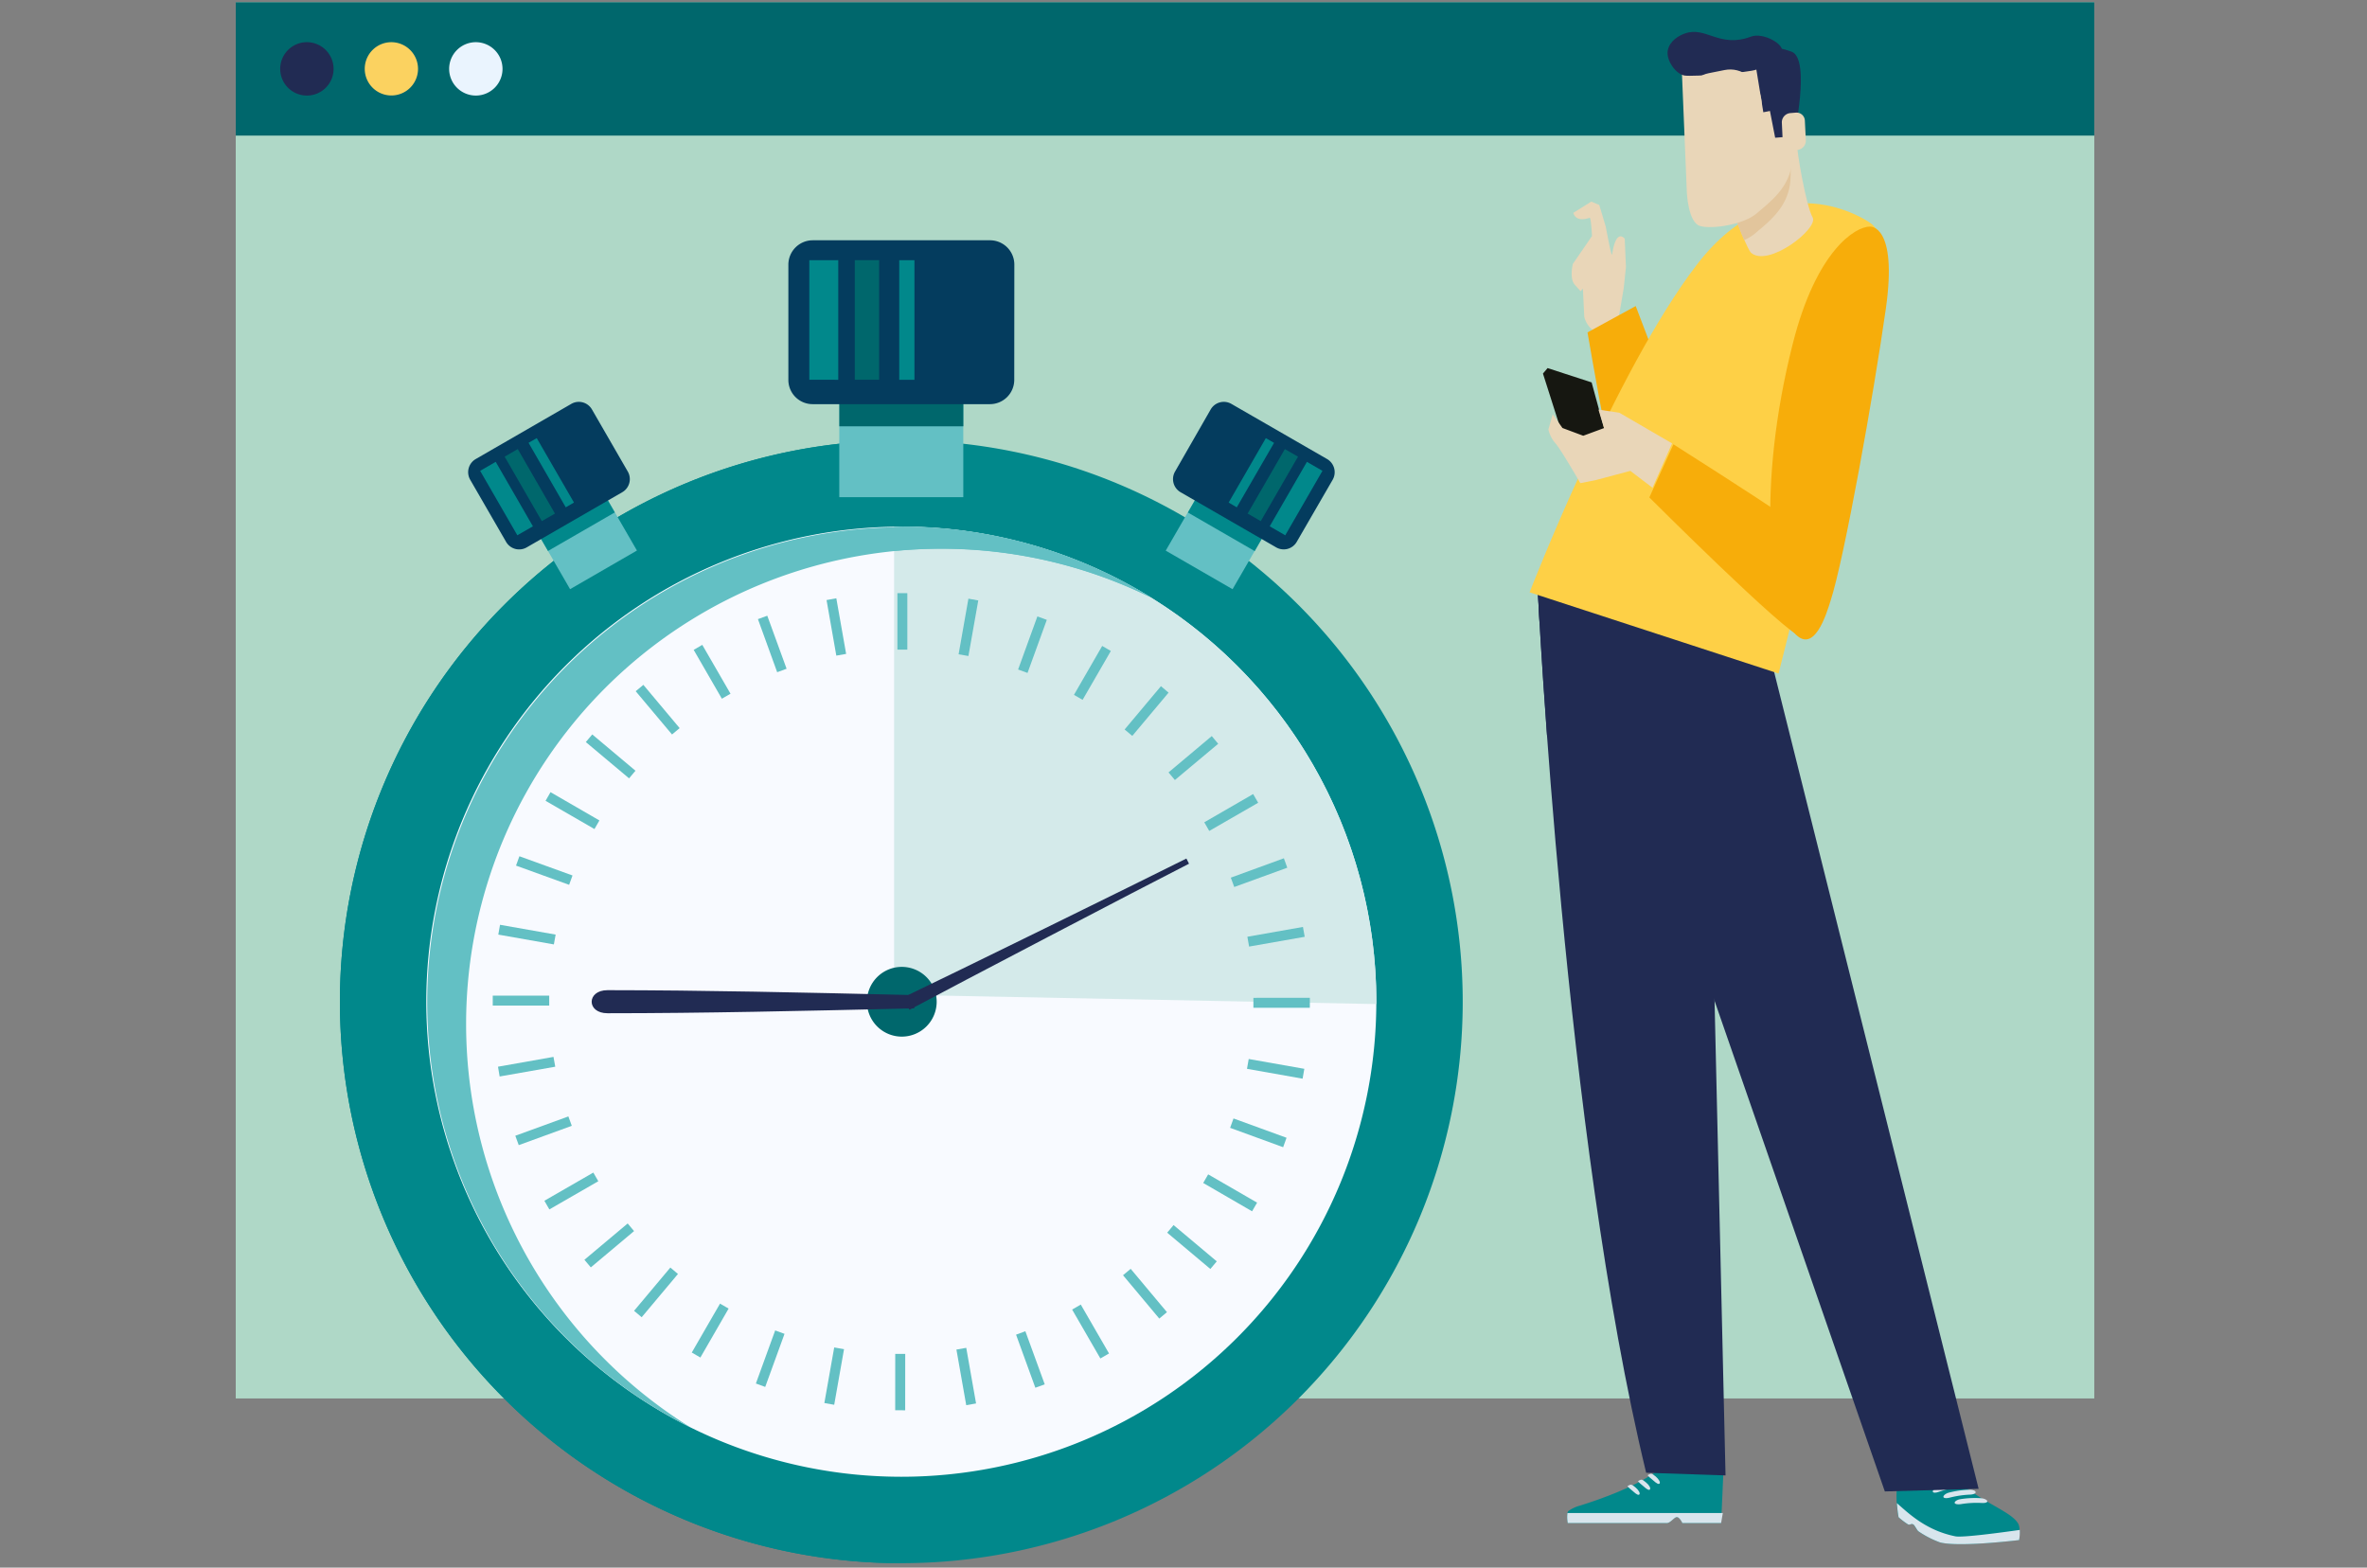
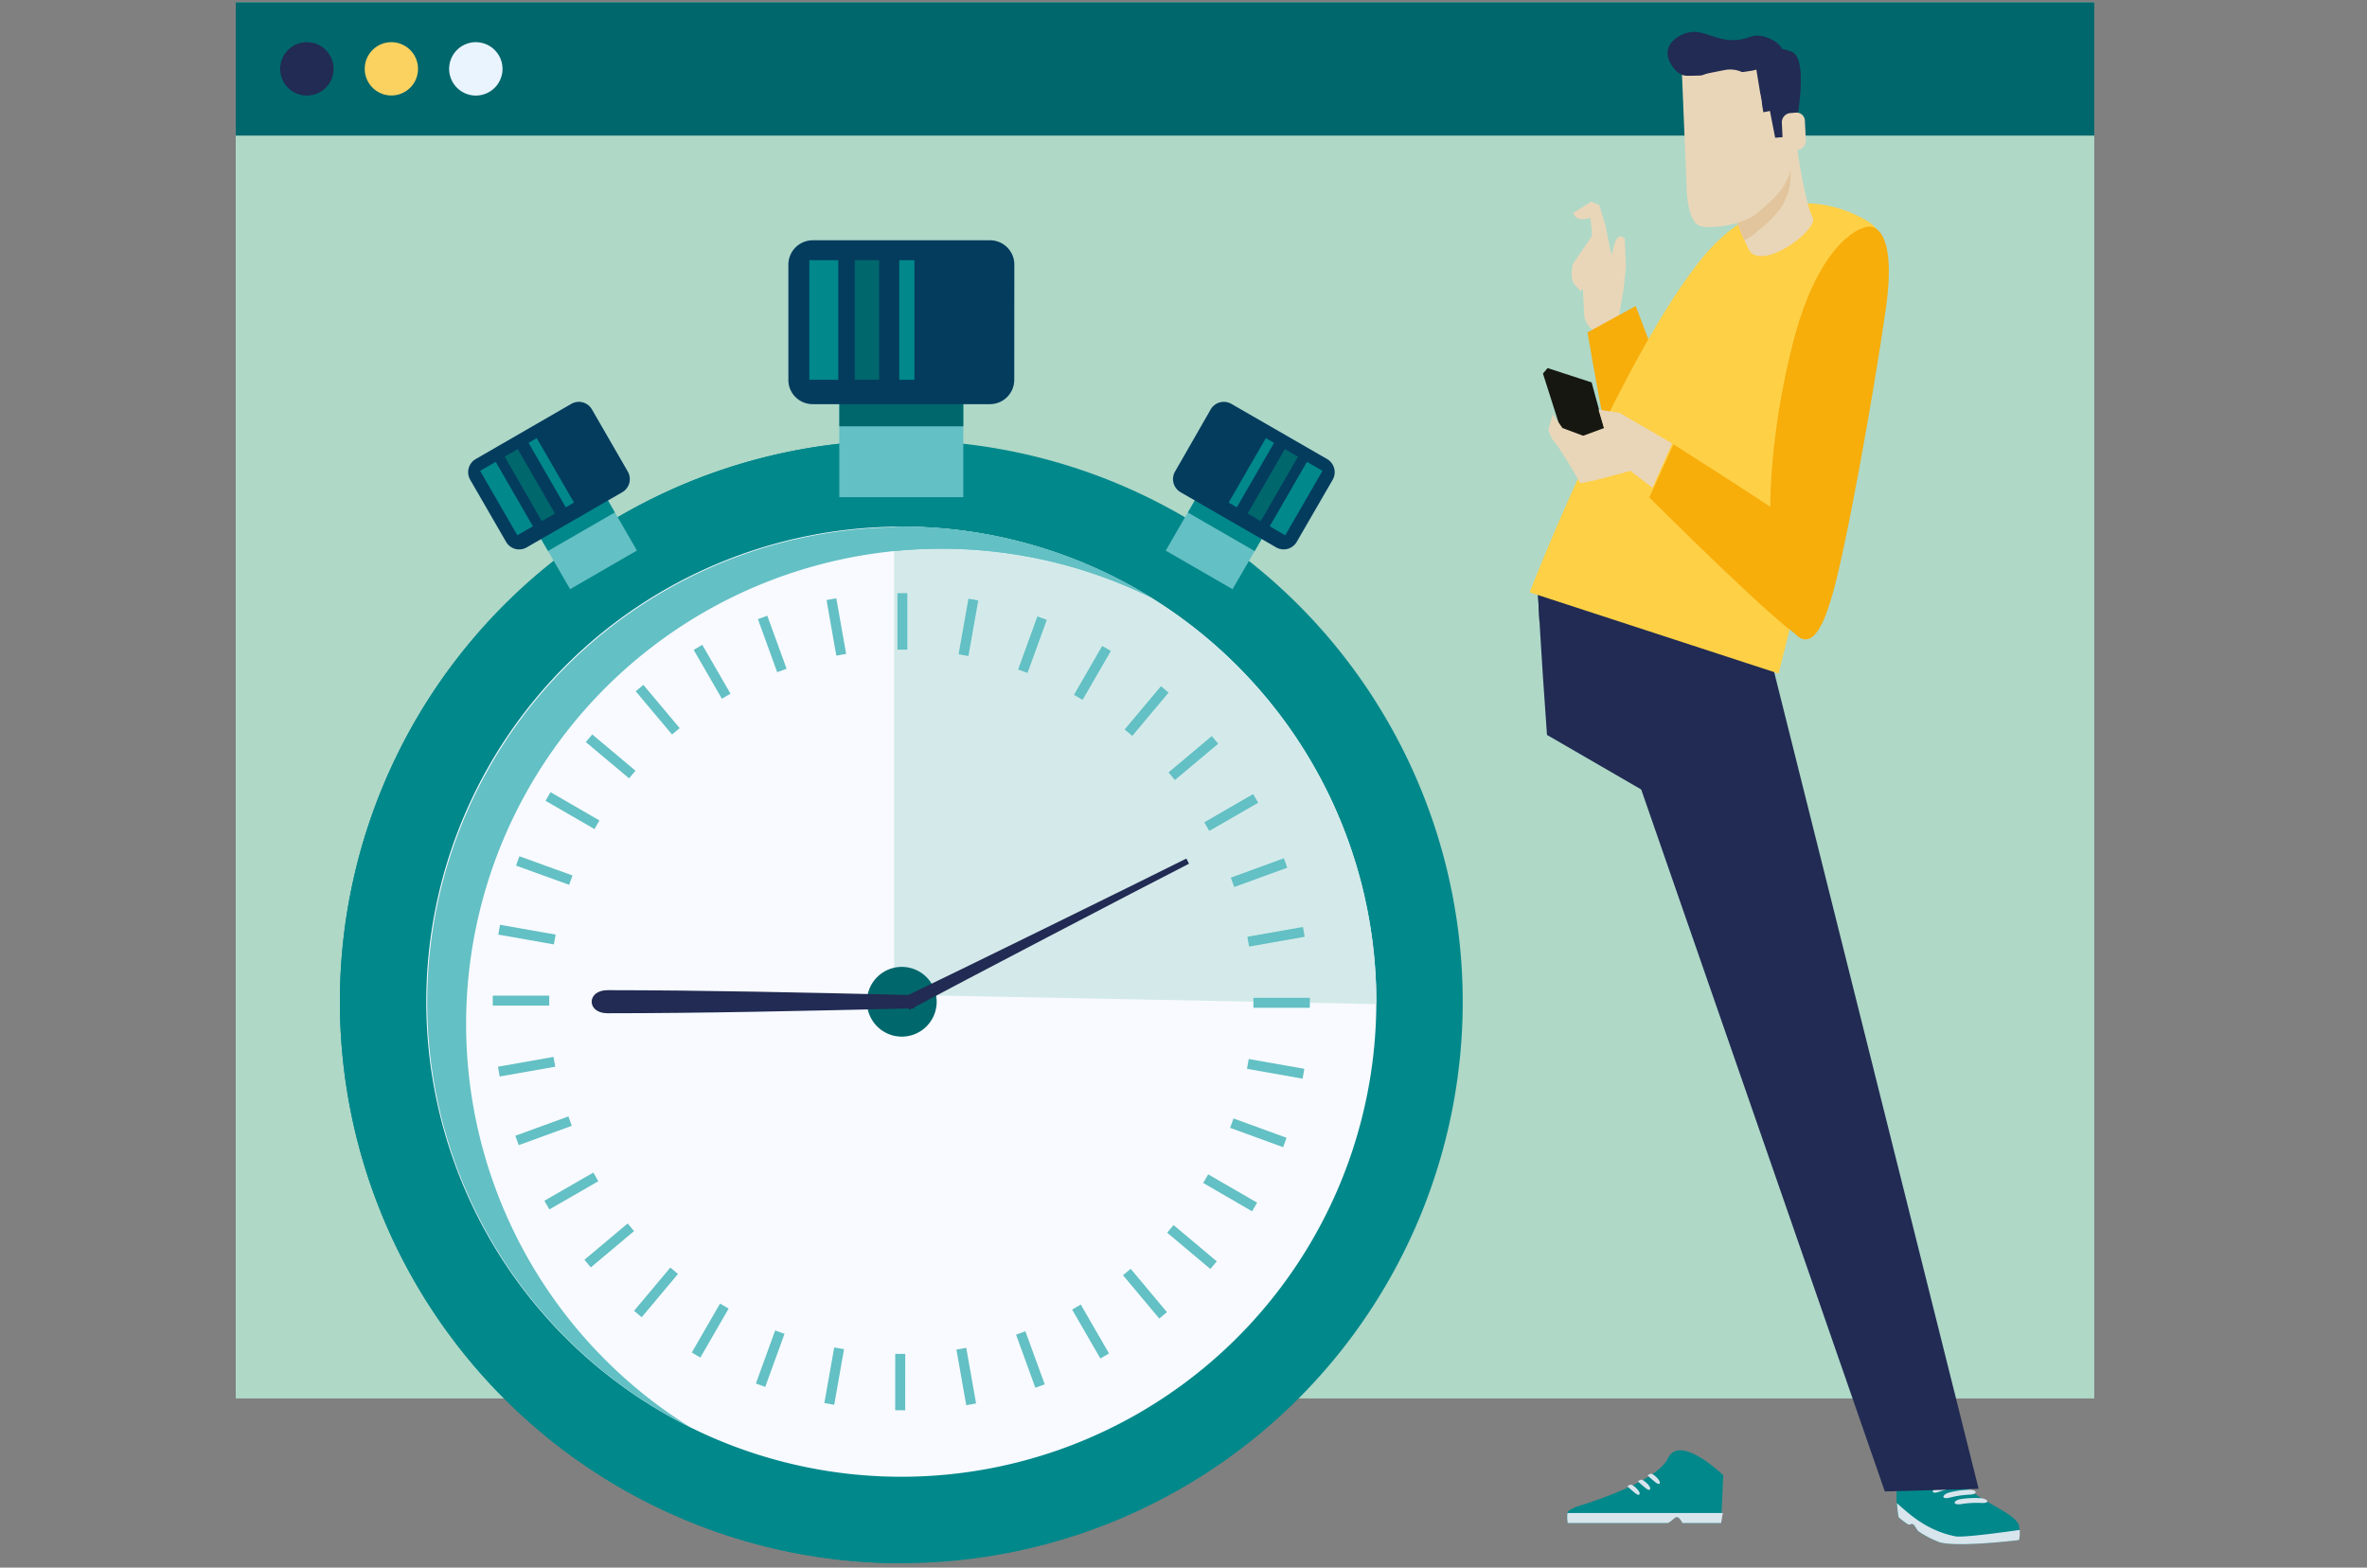
<svg xmlns="http://www.w3.org/2000/svg" viewBox="0 0 549.92 364.18">
  <rect x="0" y="0" width="549.92" height="364.18" fill="#808080" stroke="none" />
  <defs>
    <clipPath id="a">
      <path d="M319.76,232.72A110.36,110.36,0,1,1,209.4,122.35,110.36,110.36,0,0,1,319.76,232.72Z" style="fill:none" />
    </clipPath>
  </defs>
  <g style="isolation:isolate">
    <rect x="54.77" y="0.52" width="431.79" height="324.36" style="fill:#afd8c7" />
    <rect x="54.77" y="0.52" width="431.79" height="30.98" style="fill:#00676c" />
    <path d="M77.5,16a6.2,6.2,0,1,1-6.21-6.2A6.21,6.21,0,0,1,77.5,16Z" style="fill:#212b53" />
    <path d="M97.12,16a6.19,6.19,0,1,1-6.2-6.2A6.21,6.21,0,0,1,97.12,16Z" style="fill:#fbd260" />
    <path d="M116.75,16a6.2,6.2,0,1,1-6.2-6.2A6.21,6.21,0,0,1,116.75,16Z" style="fill:#eaf4fe" />
    <path d="M339.83,232.72A130.43,130.43,0,1,1,209.4,102.29,130.45,130.45,0,0,1,339.83,232.72Z" style="fill:#01888b" />
    <path d="M209.4,363.15a130.43,130.43,0,0,1,0-260.86" style="fill:#01888b" />
    <path d="M319.76,232.72A110.36,110.36,0,1,1,209.4,122.35,110.36,110.36,0,0,1,319.76,232.72Z" style="fill:#f8faff" />
    <g style="clip-path:url(#a)">
      <path d="M212.75,231.18l123.57,2.4C316.94,107.15,222.1,122.35,209.4,122.35c-.56,0-1.12,0-1.68,0V232.55Z" style="fill:#d4eaea" />
    </g>
    <rect x="194.99" y="84.63" width="28.81" height="30.87" style="fill:#63c0c4" />
    <rect x="195" y="84.63" width="28.81" height="14.41" style="fill:#00676c" />
    <path d="M235.64,88.23A5.65,5.65,0,0,1,230,93.89H188.82a5.63,5.63,0,0,1-5.66-5.65V61.48a5.67,5.67,0,0,1,5.67-5.66H230a5.65,5.65,0,0,1,5.66,5.66Z" style="fill:#043c5e" />
    <polygon points="194.75 88.23 188.03 88.22 188.03 60.45 194.75 60.44 194.75 88.23" style="fill:#01888b" />
    <rect x="198.59" y="60.44" width="5.66" height="27.78" style="fill:#00676c" />
    <rect x="208.92" y="60.45" width="3.53" height="27.78" style="fill:#01888b" />
    <rect x="126.43" y="114.48" width="17.94" height="19.21" transform="translate(-43.91 84.37) rotate(-30.02)" style="fill:#63c0c4" />
    <polygon points="142.84 119.04 127.31 128 122.82 120.25 138.36 111.28 142.84 119.04" style="fill:#01888b" />
    <path d="M145.85,109.54a3.52,3.52,0,0,1-1.28,4.81l-22.19,12.81a3.51,3.51,0,0,1-4.81-1.29l-8.33-14.42a3.52,3.52,0,0,1,1.29-4.81l22.19-12.81a3.51,3.51,0,0,1,4.8,1.28Z" style="fill:#043c5e" />
    <polygon points="123.81 122.27 120.19 124.35 111.55 109.38 115.17 107.29 123.81 122.27" style="fill:#01888b" />
    <rect x="121.33" y="104.05" width="3.52" height="17.29" transform="translate(-39.84 76.56) rotate(-29.97)" style="fill:#00676c" />
    <polygon points="133.35 116.75 131.44 117.86 122.8 102.87 124.7 101.78 133.35 116.75" style="fill:#01888b" />
    <polygon points="270.83 127.92 286.36 136.88 295.98 120.25 280.45 111.28 270.83 127.92" style="fill:#63c0c4" />
    <rect x="281.49" y="110.68" width="8.96" height="17.93" transform="translate(39.41 307.54) rotate(-60.01)" style="fill:#01888b" />
    <path d="M273,109.54a3.52,3.52,0,0,0,1.28,4.81l22.19,12.8a3.5,3.5,0,0,0,4.81-1.29l8.34-14.41a3.54,3.54,0,0,0-1.3-4.81L286.09,93.83a3.52,3.52,0,0,0-4.81,1.28Z" style="fill:#043c5e" />
    <rect x="292.47" y="113.73" width="17.29" height="4.17" transform="translate(50.26 318.69) rotate(-60)" style="fill:#01888b" />
    <polygon points="289.86 119.3 292.91 121.07 301.56 106.09 298.51 104.33 289.86 119.3" style="fill:#00676c" />
    <polygon points="285.45 116.75 287.34 117.86 296 102.88 294.09 101.78 285.45 116.75" style="fill:#01888b" />
    <path d="M207.72,122.39V128c3.6-.35,7.25-.54,10.94-.54a109.82,109.82,0,0,1,48.83,11.38,109.8,109.8,0,0,0-58.09-16.53C208.84,122.35,208.28,122.39,207.72,122.39Z" style="fill:#63c0c4" />
    <path d="M400.36,342.73l-.49,11.1h-9s-.51-1.38-1.27-1.38-1.48,1.38-2.35,1.38h-23s-.41-2.06.09-2.77a8.43,8.43,0,0,1,2.77-1.3c4.67-1.45,18-6,20.35-10.9C390.27,332.87,400.36,342.73,400.36,342.73Z" style="fill:#01888b" />
    <path d="M364.16,351.5a7.3,7.3,0,0,0,.08,2.33h23c.87,0,1.71-1.38,2.35-1.38s1.27,1.38,1.27,1.38h9l.4-2.33Z" style="fill:#d8e5ed" />
    <path d="M380.89,347.15c-.2.3-.71,0-1.4-.62-1.64-1.39-1.49-1.23-1.07-1.46s.65-.32,1.6.52C380.69,346.17,381.09,346.86,380.89,347.15Z" style="fill:#d8e5ed" />
    <path d="M383.34,346c-.2.29-.72,0-1.4-.62-1.66-1.39-1.5-1.24-1.07-1.47s.64-.32,1.59.52C383.14,345,383.54,345.68,383.34,346Z" style="fill:#d8e5ed" />
    <path d="M385.58,344.62c-.2.29-.72,0-1.4-.62-1.64-1.38-1.5-1.24-1.07-1.47s.64-.31,1.6.52C385.38,343.64,385.78,344.33,385.58,344.62Z" style="fill:#d8e5ed" />
    <path d="M468.86,353.92c.67,1.15.2,3.86.2,3.86s-13.89,1.71-18.37.54a22.34,22.34,0,0,1-5-2.57c-.32-.2-.86-1.38-1.17-1.58-.56-.36-.85.26-1.33-.08a16.79,16.79,0,0,1-2.13-1.62c-1.21-7,.41-9.87.41-9.87s8.91-4.35,11.12-1.33C457.84,348.41,466.89,350.57,468.86,353.92Z" style="fill:#01888b" />
    <path d="M469.25,355.42c-4.28.61-13.29,1.82-14.95,1.49-6.79-1.36-10.84-5.29-13.6-7.72.07,1,.18,2.06.39,3.28a16.79,16.79,0,0,0,2.13,1.62c.48.34.77-.28,1.33.08.31.2.85,1.38,1.17,1.58a22.34,22.34,0,0,0,5,2.57c4.48,1.17,18.37-.54,18.37-.54A10.14,10.14,0,0,0,469.25,355.42Z" style="fill:#d8e5ed" />
    <path d="M461.71,348.74c.05.3-.53.47-1.31.42a22.71,22.71,0,0,0-4.78.26c-.8.13-1.47,0-1.5-.3s.58-.74,1.37-.85a21.41,21.41,0,0,1,4.72-.22C461,348.1,461.64,348.44,461.71,348.74Z" style="fill:#d8e5ed" />
    <path d="M459,346.65c0,.31-.54.54-1.31.57a22.82,22.82,0,0,0-4.72.7c-.78.2-1.44.14-1.46-.19s.59-.82,1.37-1a21.35,21.35,0,0,1,4.66-.65C458.32,346.06,459,346.34,459,346.65Z" style="fill:#d8e5ed" />
    <path d="M456.42,344.73c.06.32-.55.62-1.31.72a23.83,23.83,0,0,0-4.65,1.12c-.77.28-1.41.27-1.42-.08s.58-.88,1.34-1.14a23.44,23.44,0,0,1,4.61-1.07C455.74,344.19,456.38,344.42,456.42,344.73Z" style="fill:#d8e5ed" />
    <path d="M375.78,75.49l1.46-8.55.51-4.9-.28-6.58s-2-2.63-2.92,3.62c-.14.94-1.48-6.4-1.48-6.4l-1.52-5.07-1.86-.77-4.16,2.6s.38,2.33,3.77,1.16c.36-.13.56,4.24.56,4.24l-4.44,6.46s-.87,3.39.46,4.87l1.33,1.48.54-.59.32,6.52a5.66,5.66,0,0,0,2.72,3.62c2.18,1.06.93,3.5.93,3.5Z" style="fill:#e9d6b8" />
    <path d="M384.64,125s8.71-17.48,6.58-23.9-11.2-30-11.2-30l-11.2,6.12s7.93,46.34,10.44,49.48S384,126,384.64,125Z" style="fill:#f7ad0a" />
-     <path d="M382.45,342.14l18.44.62-4.47-193.07L357.31,138S363.45,263.8,382.45,342.14Z" style="fill:#212b53" />
    <polygon points="411.5 153.39 459.69 345.87 437.9 346.48 366.81 141.67 411.5 153.39" style="fill:#212b53" />
    <path d="M396.45,151l-3.13-2.22-36-10.79s.63,12.78,2.09,32.74l38,22Z" style="fill:#212b53" />
    <path d="M411.68,154.05l-.18-.66-21.87-5.74L357.31,138s.11,2.28.34,6.41Z" style="fill:#212b53" />
    <path d="M434.23,51.61s-21.06-14.81-40,9.87-38.86,76.12-38.86,76.12l57.84,18.87L432,81.62S442.42,56.55,434.23,51.61Z" style="fill:#fed046" />
    <path d="M434.41,52.64s6.52-.61,3.72,19.11-9.68,58.2-12.85,67.86c-.78,2.4-3.91,13.57-8.93,6.78s-8.38-32.89.18-66.61C422,58.16,431.07,52.64,434.41,52.64Z" style="fill:#f7ad0a" />
    <polygon points="359.55 85.51 358.47 86.78 362.67 99.96 371.04 102.45 373 100.67 369.78 88.84 359.55 85.51" style="fill:#161711" />
    <path d="M388.47,103l-12.26-7.12-4.84-.72,1.29,4.29-4.83,1.78L363,99.43l-2.26-3.21-1,3.55a7.25,7.25,0,0,0,1.63,3.21c1.28,1.43,5.79,9.27,5.79,9.27l3.55-.71,8.06-2.15,5.16,3.92Z" style="fill:#e9d6b8" />
    <path d="M421.93,143.11s-2.6-19.74-7.82-23.44-25.33-16.45-25.33-16.45l-5.59,12.34s31.68,31.66,35.39,32.48S421.93,144.34,421.93,143.11Z" style="fill:#f7ad0a" />
    <path d="M400.41,42.82c3.55,10.33,5.8,15.36,6.38,15.88,4,3.55,15.81-5.64,14.33-8.2S417.37,35,417.46,33,398.31,36.69,400.41,42.82Z" style="fill:#e9d6b8" />
    <path d="M407,35.4a37.06,37.06,0,0,1,8.89-2.74c.15,3.45.22,6.89.07,9.19-.42,6.41-5.28,9.84-8.28,12.45a9.7,9.7,0,0,1-2.46,1.46c-.82-1.73-2.23-5.51-4.78-12.94C399.46,40,402.92,37.34,407,35.4Z" style="fill:#e2c59c" />
    <path d="M390.68,15.07l1.22,29.64s.29,7,3.09,7.8,10.15-.35,13.15-2.95,7.86-6,8.28-12.46-.88-21.6-.88-21.6-2.45-4.82-12-1S390.68,15.07,390.68,15.07Z" style="fill:#e9d6b8" />
    <path d="M391.42,7.79c-1.31.46-3.51,1.66-3.95,3.92s1.87,5.53,3.91,5.84,15.11-.7,16.68-1.39,4.58-1.58,5.87-4.12c.83-1.64-4.25-4.61-7.13-3.53C399.45,11.27,396.31,6,391.42,7.79Z" style="fill:#212b53" />
    <path d="M410.58,12.47l.53,12.82L412.42,32l1.54-.12,2.84-.24s3.92-18-.56-19.63S410.79,11.45,410.58,12.47Z" style="fill:#212b53" />
    <path d="M414.19,33.09a1.94,1.94,0,0,0,2.14,1.84l1.22-.1a2.16,2.16,0,0,0,2-2.19L419.32,28a1.94,1.94,0,0,0-2.15-1.83l-1.2.1a2.15,2.15,0,0,0-2,2.18Z" style="fill:#e9d6b8" />
    <polygon points="407.39 12.09 412.21 11.14 414.49 25.13 409.67 26.08 407.39 12.09" style="fill:#212b53" />
    <path d="M409.13,22.77c-.72-4.38-4.49-7.29-8.46-6.5L397,17c-4,.78-5.5,4.75-4.79,9.13h0c.71,4.37,4.5,7.28,8.46,6.49l2.61-.51c4-.8,6.59-5,5.88-9.34Z" style="fill:#e9d6b8" />
    <g style="mix-blend-mode:multiply">
      <rect x="208.49" y="137.8" width="2.31" height="13.12" style="fill:#63c0c4" />
      <polygon points="196.58 151.91 194.3 152.31 192.03 139.4 194.3 138.99 196.58 151.91" style="fill:#63c0c4" />
      <polygon points="182.75 155.36 180.56 156.16 176.09 143.83 178.26 143.04 182.75 155.36" style="fill:#63c0c4" />
      <polygon points="169.72 161.16 167.71 162.32 161.16 150.97 163.16 149.81 169.72 161.16" style="fill:#63c0c4" />
      <polygon points="157.9 169.15 156.13 170.63 147.69 160.58 149.47 159.1 157.9 169.15" style="fill:#63c0c4" />
      <polygon points="147.64 179.05 146.15 180.82 136.1 172.39 137.6 170.62 147.64 179.05" style="fill:#63c0c4" />
      <polygon points="139.26 190.6 138.11 192.6 126.75 186.04 127.9 184.03 139.26 190.6" style="fill:#63c0c4" />
      <rect x="125.3" y="195.69" width="2.31" height="13.12" transform="translate(-106.76 252.34) rotate(-70.11)" style="fill:#63c0c4" />
      <polygon points="129.09 217.12 128.68 219.4 115.77 217.12 116.17 214.84 129.09 217.12" style="fill:#63c0c4" />
      <rect x="114.48" y="231.3" width="13.12" height="2.31" style="fill:#63c0c4" />
      <polygon points="128.59 245.53 129 247.81 116.08 250.08 115.7 247.81 128.59 245.53" style="fill:#63c0c4" />
      <polygon points="132.05 259.36 132.84 261.54 120.52 266.03 119.72 263.85 132.05 259.36" style="fill:#63c0c4" />
      <rect x="126.19" y="275.51" width="13.12" height="2.32" transform="translate(-120.38 103.19) rotate(-29.94)" style="fill:#63c0c4" />
      <rect x="134.99" y="288.16" width="13.12" height="2.31" transform="translate(-152.88 158.74) rotate(-40.01)" style="fill:#63c0c4" />
      <polygon points="155.74 294.47 157.51 295.96 149.08 306.01 147.31 304.52 155.74 294.47" style="fill:#63c0c4" />
      <polygon points="167.28 302.85 169.28 304 162.72 315.37 160.72 314.21 167.28 302.85" style="fill:#63c0c4" />
      <rect x="172.38" y="314.5" width="13.12" height="2.31" transform="translate(-178.86 375.95) rotate(-70.02)" style="fill:#63c0c4" />
      <polygon points="193.81 313.03 196.09 313.43 193.81 326.35 191.52 325.94 193.81 313.03" style="fill:#63c0c4" />
      <polygon points="207.99 314.52 210.31 314.52 210.3 327.63 207.98 327.62 207.99 314.52" style="fill:#63c0c4" />
      <rect x="223.34" y="313.21" width="2.32" height="13.12" transform="translate(-52.18 43.9) rotate(-10.01)" style="fill:#63c0c4" />
      <polygon points="236.06 310.06 238.22 309.26 242.72 321.6 240.54 322.39 236.06 310.06" style="fill:#63c0c4" />
      <rect x="252.2" y="302.8" width="2.32" height="13.12" transform="translate(-120.75 168.16) rotate(-30.01)" style="fill:#63c0c4" />
      <rect x="264.85" y="294" width="2.32" height="13.13" transform="translate(-130.89 240.8) rotate(-39.93)" style="fill:#63c0c4" />
      <polygon points="271.17 286.37 272.65 284.6 282.69 293.03 281.2 294.8 271.17 286.37" style="fill:#63c0c4" />
      <polygon points="279.54 274.82 280.69 272.82 292.06 279.39 290.89 281.4 279.54 274.82" style="fill:#63c0c4" />
      <polygon points="285.79 262.01 286.58 259.83 298.9 264.32 298.11 266.51 285.79 262.01" style="fill:#63c0c4" />
      <polygon points="289.71 248.3 290.11 246.02 303.03 248.3 302.63 250.59 289.71 248.3" style="fill:#63c0c4" />
      <polygon points="291.2 234.12 291.2 231.81 304.32 231.8 304.31 234.12 291.2 234.12" style="fill:#63c0c4" />
      <polygon points="290.2 219.9 289.8 217.62 302.71 215.34 303.12 217.63 290.2 219.9" style="fill:#63c0c4" />
      <polygon points="286.75 206.06 285.95 203.89 298.28 199.39 299.07 201.58 286.75 206.06" style="fill:#63c0c4" />
      <polygon points="280.94 193.04 279.79 191.03 291.14 184.47 292.31 186.49 280.94 193.04" style="fill:#63c0c4" />
      <polygon points="272.96 181.21 271.48 179.44 281.53 171 283.02 172.79 272.96 181.21" style="fill:#63c0c4" />
      <polygon points="263.06 170.96 261.28 169.47 269.72 159.41 271.49 160.91 263.06 170.96" style="fill:#63c0c4" />
      <polygon points="251.52 162.58 249.51 161.43 256.07 150.06 258.08 151.23 251.52 162.58" style="fill:#63c0c4" />
      <rect x="233.3" y="148.61" width="13.12" height="2.33" transform="translate(17.24 324.13) rotate(-70.05)" style="fill:#63c0c4" />
      <polygon points="224.99 152.4 222.71 152 224.99 139.08 227.28 139.49 224.99 152.4" style="fill:#63c0c4" />
    </g>
    <path d="M215.25,227a8.1,8.1,0,1,1-11.47,0A8.1,8.1,0,0,1,215.25,227Z" style="fill:#00676c" />
    <path d="M212.75,231.18l-2.67-.06c-23.59-.55-46.72-1.08-68.94-1.09-2.46,0-3.68,1.35-3.68,2.69s1.22,2.67,3.68,2.67c22.22,0,45.35-.54,68.94-1.08l2.31-.06Z" style="fill:#212b53" />
    <path d="M210.32,231.48l-1,.48,2,2.62.48-.26c10.3-5.53,53.23-27.95,64.44-33.67l-.61-1.2C264.32,205.12,220.86,226.46,210.32,231.48Z" style="fill:#212b53" />
    <path d="M108.29,237.86a110.39,110.39,0,0,1,159.2-99A110.36,110.36,0,1,0,160.57,331.69,110.28,110.28,0,0,1,108.29,237.86Z" style="fill:#63c0c4" />
  </g>
</svg>